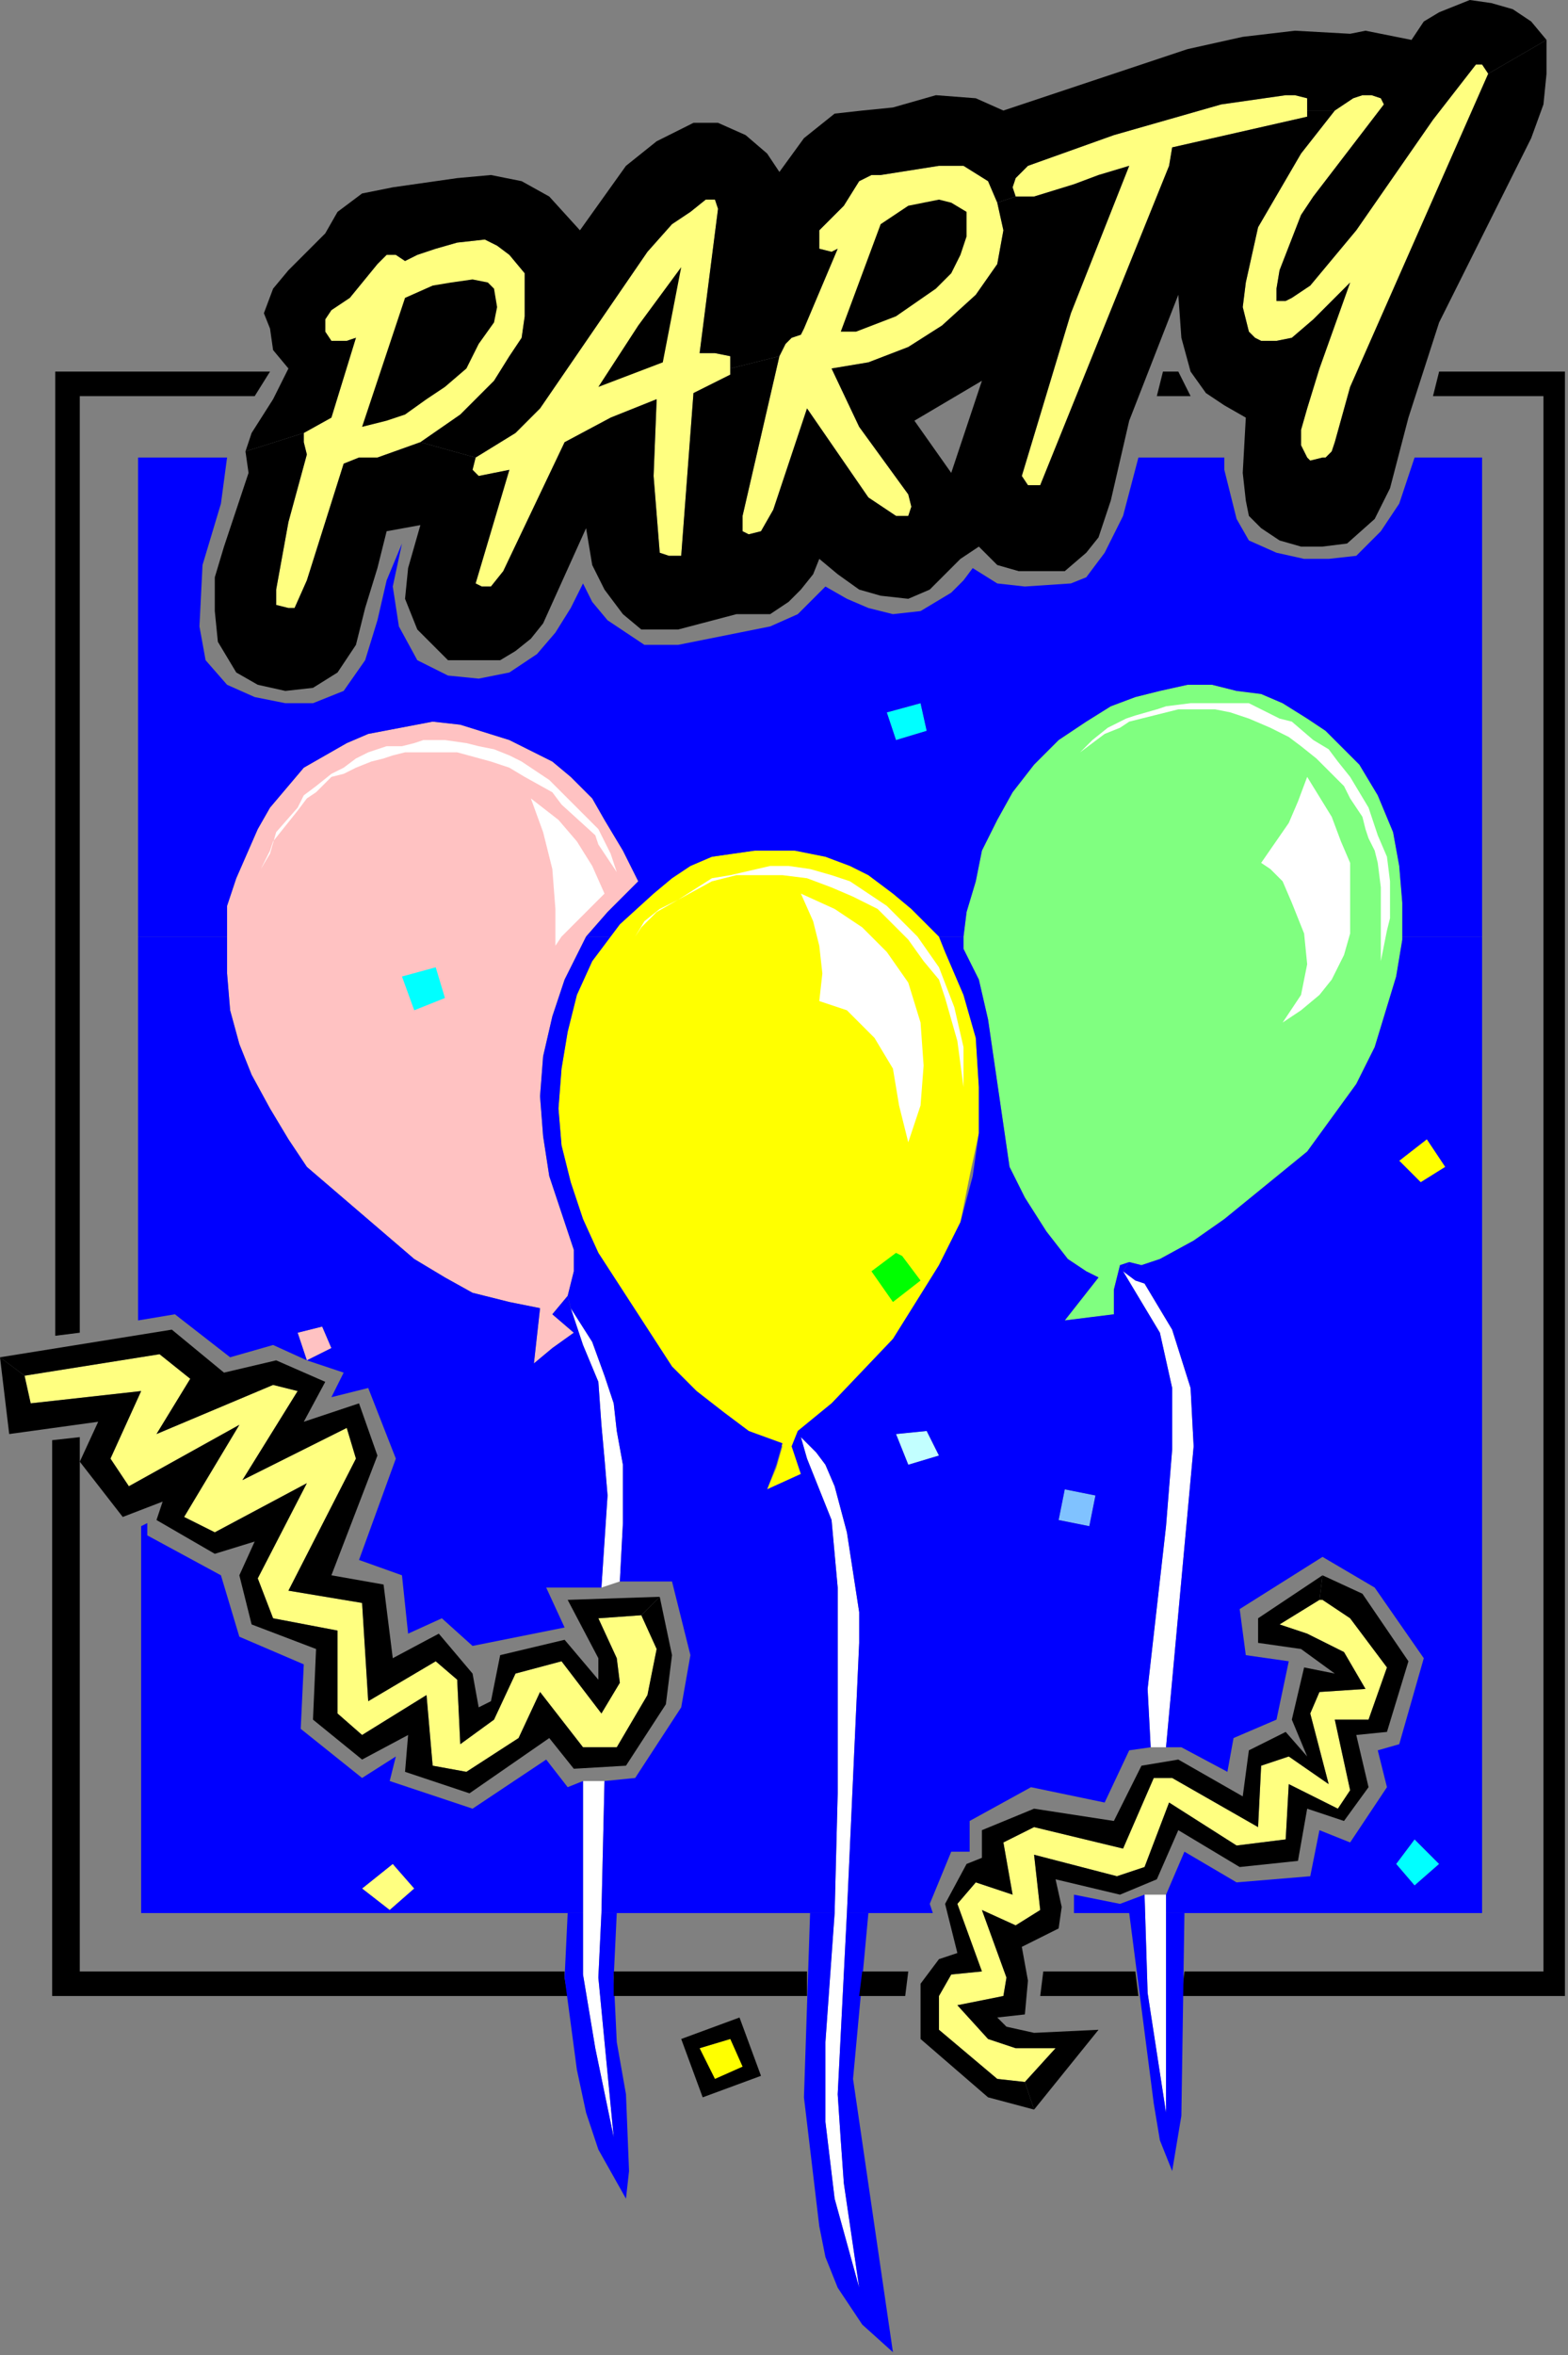
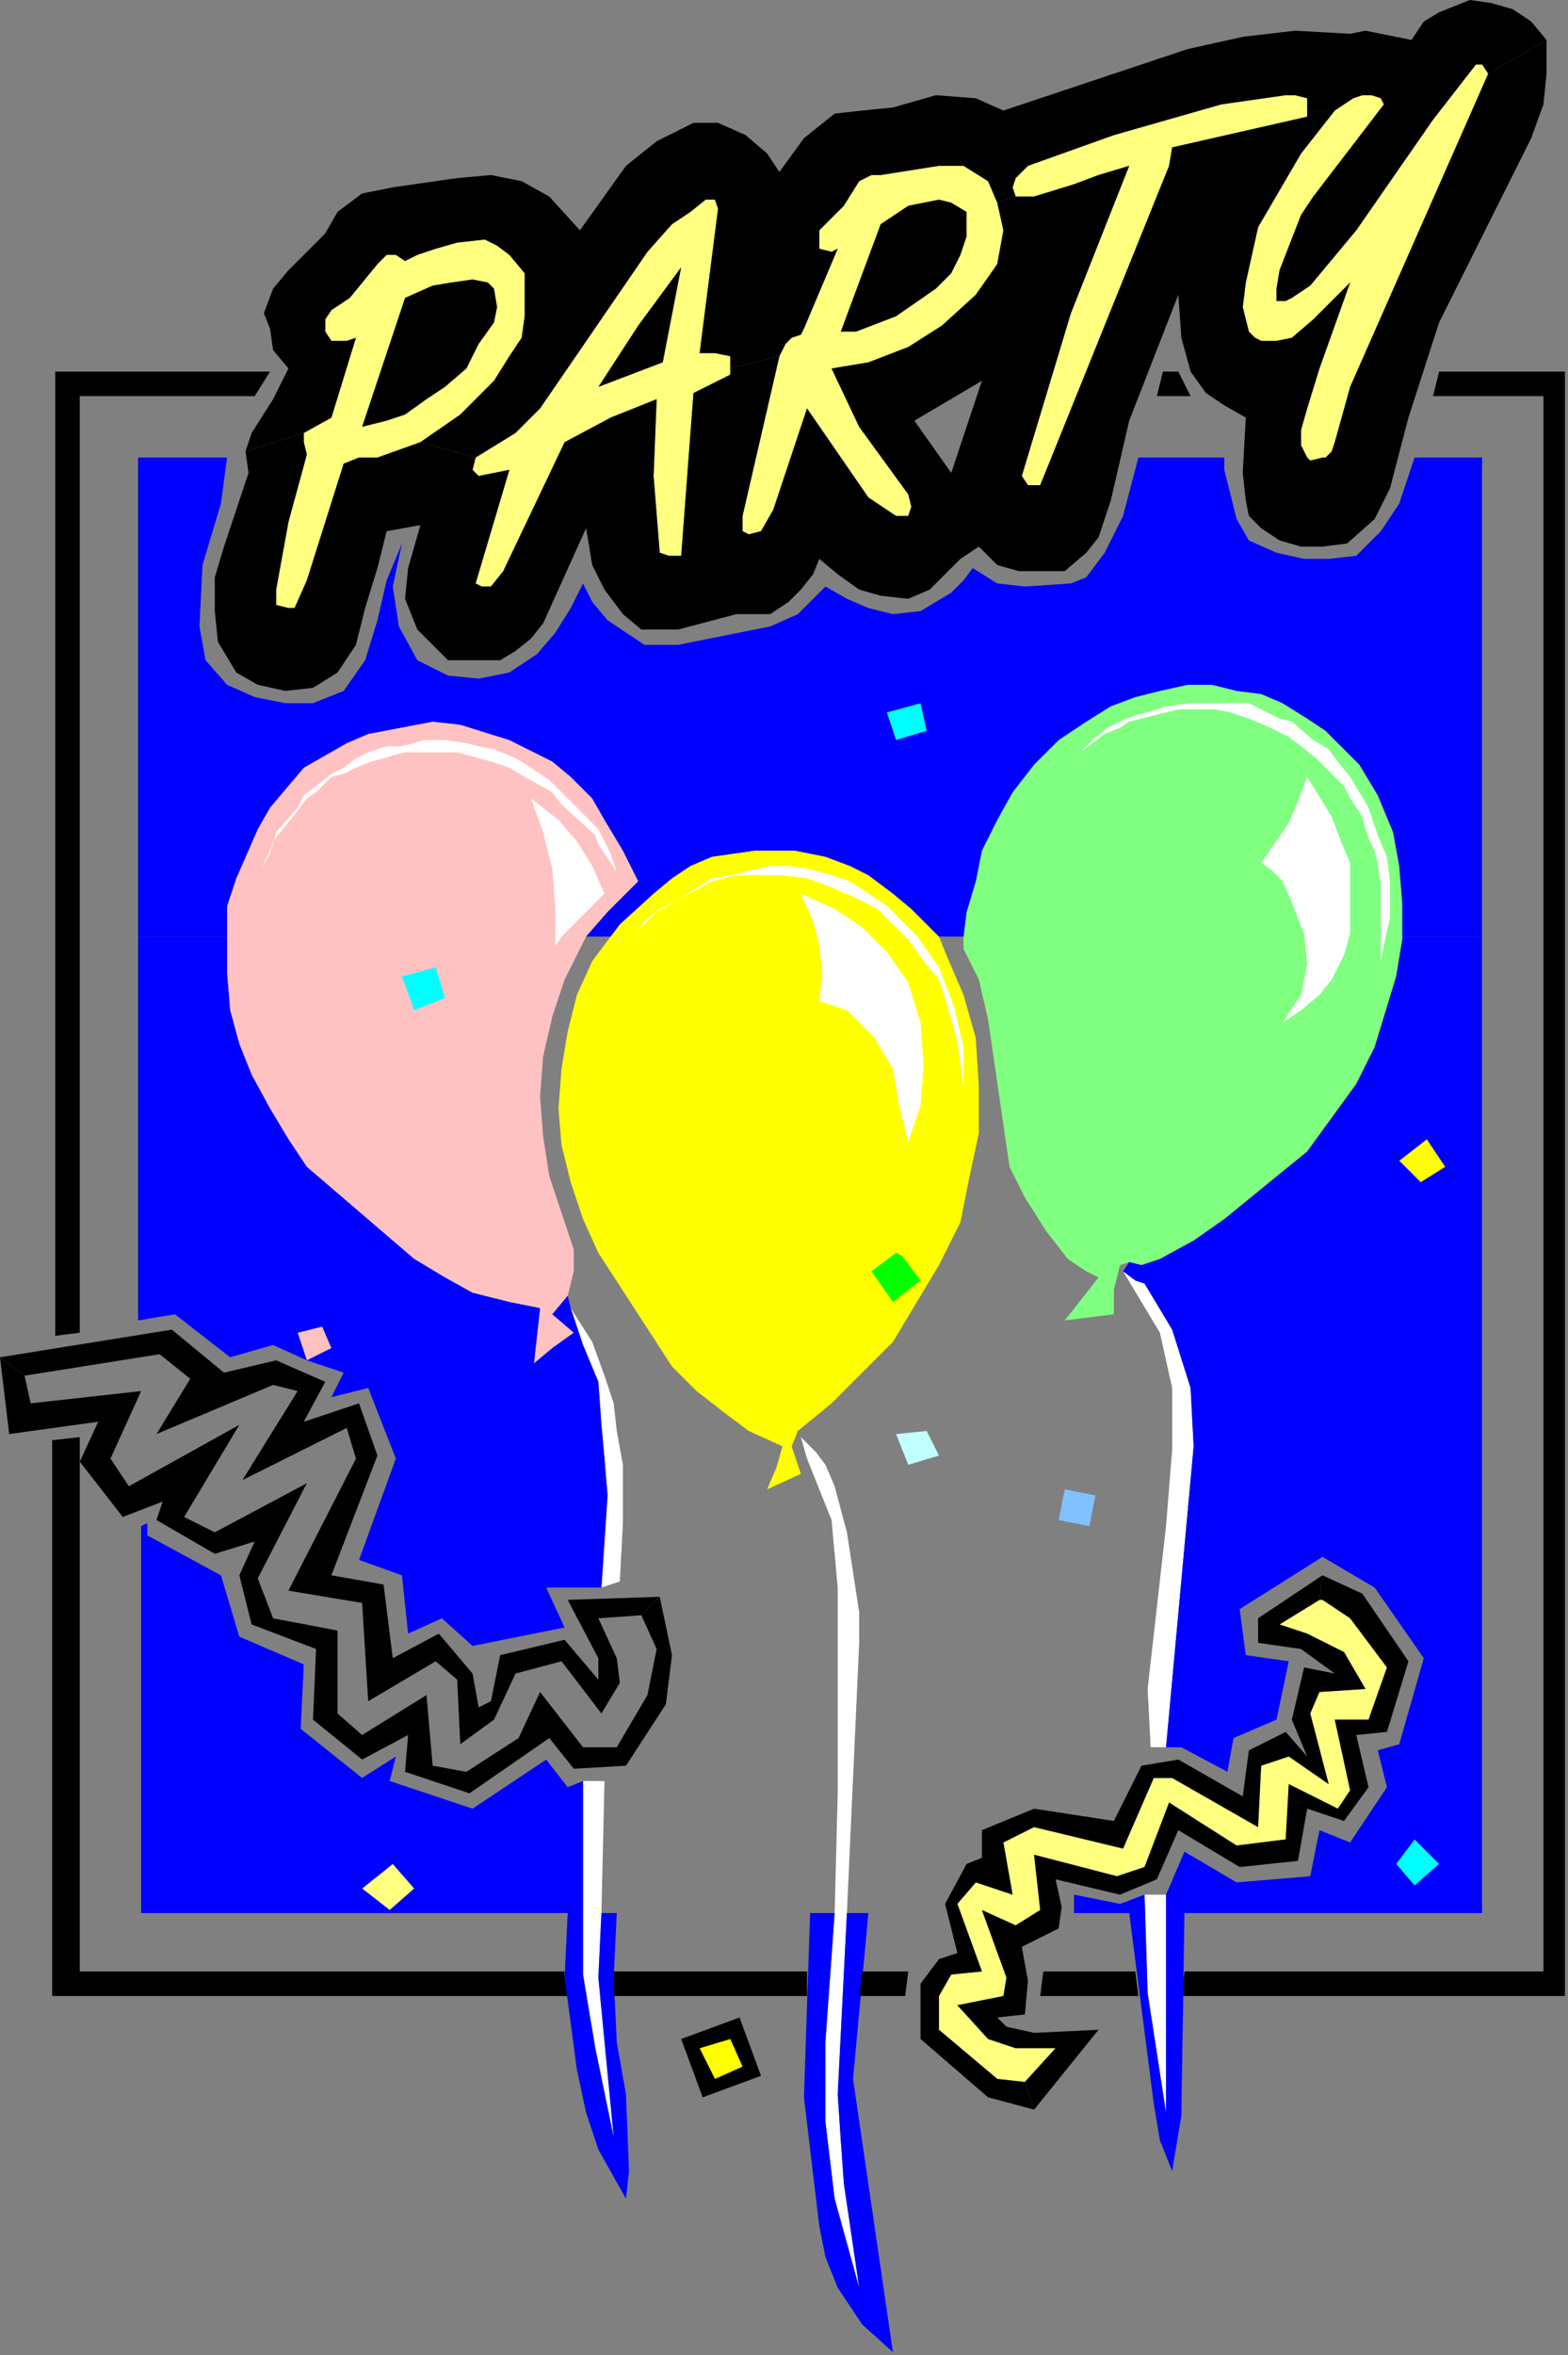
<svg xmlns="http://www.w3.org/2000/svg" xmlns:ns1="http://sodipodi.sourceforge.net/DTD/sodipodi-0.dtd" xmlns:ns2="http://www.inkscape.org/namespaces/inkscape" version="1.0" width="135.202mm" height="202.935mm" id="svg121" ns1:docname="SPCOC024.WMF">
  <rect width="100%" height="100%" fill="#808080" stroke="none" />
  <ns1:namedview pagecolor="#ffffff" bordercolor="#666666" borderopacity="1" objecttolerance="10" gridtolerance="10" guidetolerance="10" ns2:pageopacity="0" ns2:pageshadow="2" ns2:window-width="640" ns2:window-height="480" id="namedview123" />
  <defs id="defs3">
    <pattern id="WMFhbasepattern" patternUnits="userSpaceOnUse" width="6" height="6" x="0" y="0" />
  </defs>
  <path style="fill:none;stroke:none;" d="  M -1,770   L -1,770   L -1,770   L -1,770   z " id="path5" />
  <path style="fill:#ffffff;fill-rule:evenodd;fill-opacity:1;stroke:none;" d="  M 276,623   L 280,535   L 280,537   L 280,525   L 276,499   L 272,484   L 269,477   L 266,473   L 261,468   L 263,475   L 267,485   L 271,495   L 273,517   L 273,584   L 272,623   L 269,665   L 269,691   L 272,716   L 280,745   L 275,711   L 274,697   L 273,682   L 276,623  z " id="path7" />
  <path style="fill:#ffc2c2;fill-rule:evenodd;fill-opacity:1;stroke:none;" d="  M 191,305   L 198,297   L 208,287   L 203,277   L 197,267   L 193,260   L 186,253   L 180,248   L 172,244   L 166,241   L 150,236   L 141,235   L 120,239   L 113,242   L 106,246   L 99,250   L 88,263   L 84,270   L 77,286   L 74,295   L 74,305   L 74,317   L 75,329   L 78,340   L 82,350   L 88,361   L 94,371   L 100,380   L 135,410   L 145,416   L 154,421   L 166,424   L 176,426   L 174,444   L 180,439   L 187,434   L 180,428   L 185,422   L 187,414   L 187,407   L 179,383   L 177,370   L 176,357   L 177,344   L 180,331   L 184,319   L 190,307   L 191,305  z " id="path9" />
  <path style="fill:#ffff00;fill-rule:evenodd;fill-opacity:1;stroke:none;" d="  M 306,305   L 303,302   L 297,296   L 291,291   L 283,285   L 277,282   L 269,279   L 259,277   L 246,277   L 239,278   L 232,279   L 225,282   L 219,286   L 213,291   L 202,301   L 199,305   L 193,313   L 188,324   L 185,336   L 183,348   L 182,361   L 183,373   L 186,385   L 190,397   L 195,408   L 219,445   L 227,453   L 236,460   L 244,466   L 255,471   L 253,478   L 250,485   L 261,480   L 258,471   L 260,466   L 271,457   L 291,437   L 306,412   L 313,398   L 316,383   L 319,369   L 319,354   L 318,338   L 314,324   L 308,310   L 306,305  z " id="path11" />
  <path style="fill:#80ff80;fill-rule:evenodd;fill-opacity:1;stroke:none;" d="  M 457,305   L 457,294   L 456,282   L 454,271   L 449,259   L 443,249   L 438,244   L 432,238   L 426,234   L 418,229   L 411,226   L 403,225   L 395,223   L 387,223   L 378,225   L 370,227   L 362,230   L 354,235   L 345,241   L 337,249   L 330,258   L 325,267   L 320,277   L 318,287   L 315,297   L 314,305   L 314,309   L 319,319   L 322,332   L 329,380   L 334,390   L 341,401   L 348,410   L 354,414   L 358,416   L 347,430   L 355,429   L 363,428   L 363,420   L 365,412   L 368,411   L 372,412   L 378,410   L 389,404   L 399,397   L 426,375   L 434,364   L 442,353   L 448,341   L 455,318   L 457,306   L 457,305  z " id="path13" />
-   <path style="fill:#ffff80;fill-rule:evenodd;fill-opacity:1;stroke:none;" d="  M 209,526   L 195,527   L 201,540   L 202,548   L 196,558   L 183,541   L 168,545   L 161,560   L 150,568   L 149,547   L 142,541   L 120,554   L 118,522   L 94,518   L 116,475   L 113,465   L 79,482   L 97,453   L 89,451   L 51,467   L 62,449   L 52,441   L 8,448   L 10,457   L 46,453   L 36,475   L 42,484   L 78,464   L 60,494   L 70,499   L 100,483   L 84,514   L 89,527   L 110,531   L 110,558   L 118,565   L 139,552   L 141,575   L 152,577   L 169,566   L 176,551   L 190,569   L 201,569   L 211,552   L 214,537   L 209,526  z " id="path15" />
  <path style="fill:#ffff80;fill-rule:evenodd;fill-opacity:1;stroke:none;" d="  M 334,678   L 344,667   L 331,667   L 322,664   L 312,653   L 327,650   L 328,644   L 320,622   L 331,627   L 339,622   L 337,604   L 364,611   L 373,608   L 381,587   L 403,601   L 419,599   L 420,581   L 436,589   L 440,583   L 435,560   L 446,560   L 452,543   L 440,527   L 431,521   L 430,521   L 417,529   L 426,532   L 438,538   L 445,550   L 430,551   L 427,558   L 433,581   L 420,572   L 411,575   L 410,595   L 382,579   L 376,579   L 366,602   L 337,595   L 327,600   L 330,617   L 318,613   L 312,620   L 320,642   L 310,643   L 306,650   L 306,661   L 325,677   L 334,678  z " id="path17" />
  <path style="fill:#ffffff;fill-rule:evenodd;fill-opacity:1;stroke:none;" d="  M 380,569   L 389,471   L 388,452   L 382,433   L 373,418   L 370,417   L 366,414   L 378,434   L 382,452   L 382,472   L 380,497   L 374,550   L 375,569   L 380,569  z " id="path19" />
  <path style="fill:#ffff80;fill-rule:evenodd;fill-opacity:1;stroke:none;" d="  M 485,24   L 483,21   L 481,21   L 467,39   L 442,75   L 427,93   L 421,97   L 419,98   L 416,98   L 416,94   L 417,88   L 424,70   L 428,64   L 451,34   L 450,32   L 447,31   L 444,31   L 441,32   L 435,36   L 424,50   L 410,74   L 406,92   L 405,100   L 406,104   L 407,108   L 409,110   L 411,111   L 416,111   L 421,110   L 428,104   L 440,92   L 430,120   L 426,133   L 424,140   L 424,145   L 426,149   L 427,150   L 431,149   L 432,149   L 434,147   L 435,144   L 440,126   L 485,24  z " id="path21" />
  <path style="fill:#ffff80;fill-rule:evenodd;fill-opacity:1;stroke:none;" d="  M 426,36   L 426,32   L 422,31   L 419,31   L 398,34   L 363,44   L 335,54   L 331,58   L 330,61   L 331,64   L 334,64   L 337,64   L 350,60   L 358,57   L 368,54   L 349,102   L 333,155   L 335,158   L 339,158   L 381,54   L 382,48   L 426,38   L 426,36  z " id="path23" />
  <path style="fill:#ffff80;fill-rule:evenodd;fill-opacity:1;stroke:none;" d="  M 238,120   L 238,116   L 233,115   L 228,115   L 234,68   L 233,65   L 230,65   L 225,69   L 219,73   L 211,82   L 176,133   L 168,141   L 155,149   L 154,153   L 156,155   L 161,154   L 166,153   L 155,190   L 157,191   L 160,191   L 164,186   L 184,144   L 199,136   L 214,130   L 213,155   L 215,180   L 218,181   L 222,181   L 226,128   L 238,122   L 238,120  z " id="path25" />
  <path style="fill:#ffff80;fill-rule:evenodd;fill-opacity:1;stroke:none;" d="  M 137,144   L 150,135   L 161,124   L 166,116   L 170,110   L 171,103   L 171,96   L 171,89   L 166,83   L 162,80   L 158,78   L 149,79   L 142,81   L 136,83   L 132,85   L 129,83   L 126,83   L 123,86   L 114,97   L 108,101   L 106,104   L 106,108   L 108,111   L 113,111   L 116,110   L 108,136   L 99,141   L 99,144   L 100,148   L 94,170   L 90,192   L 90,197   L 94,198   L 96,198   L 100,189   L 112,151   L 117,149   L 123,149   L 137,144  z " id="path27" />
  <path style="fill:#ffff80;fill-rule:evenodd;fill-opacity:1;stroke:none;" d="  M 325,66   L 322,59   L 314,54   L 306,54   L 287,57   L 284,57   L 280,59   L 275,67   L 267,75   L 267,78   L 267,81   L 271,82   L 273,81   L 262,107   L 261,109   L 258,110   L 256,112   L 254,116   L 242,168   L 242,173   L 244,174   L 248,173   L 252,166   L 263,133   L 283,162   L 292,168   L 296,168   L 297,165   L 296,161   L 280,139   L 271,120   L 283,118   L 296,113   L 307,106   L 318,96   L 325,86   L 327,75   L 325,66  z " id="path29" />
  <path style="fill:#ffffff;fill-rule:evenodd;fill-opacity:1;stroke:none;" d="  M 190,580   L 190,643   L 194,667   L 200,696   L 195,644   L 196,623   L 197,580   L 190,580  z " id="path31" />
  <path style="fill:#ffffff;fill-rule:evenodd;fill-opacity:1;stroke:none;" d="  M 202,515   L 203,496   L 203,477   L 201,466   L 200,457   L 197,448   L 193,437   L 186,426   L 190,438   L 195,450   L 196,464   L 197,475   L 198,487   L 196,517   L 202,515  z " id="path33" />
  <path style="fill:#ffffff;fill-rule:evenodd;fill-opacity:1;stroke:none;" d="  M 373,617   L 374,649   L 380,688   L 380,617   L 373,617  z " id="path35" />
  <path style="fill:#ffff80;fill-rule:evenodd;fill-opacity:1;stroke:none;" d="  M 127,622   L 118,615   L 128,607   L 135,615   L 127,622  z " id="path37" />
  <path style="fill:#ffff00;fill-rule:evenodd;fill-opacity:1;stroke:none;" d="  M 471,380   L 463,385   L 456,378   L 465,371   L 471,380  z " id="path39" />
  <path style="fill:#00ffff;fill-rule:evenodd;fill-opacity:1;stroke:none;" d="  M 461,614   L 455,607   L 461,599   L 469,607   L 461,614  z " id="path41" />
  <path style="fill:#ffff00;fill-rule:evenodd;fill-opacity:1;stroke:none;" d="  M 238,664   L 228,667   L 233,678   L 243,674   L 238,664  z " id="path43" />
  <path style="fill:#00ffff;fill-rule:evenodd;fill-opacity:1;stroke:none;" d="  M 300,229   L 302,238   L 292,241   L 289,232   L 300,229  z " id="path45" />
  <path style="fill:#c2ffff;fill-rule:evenodd;fill-opacity:1;stroke:none;" d="  M 296,477   L 306,474   L 302,466   L 292,467   L 296,477  z " id="path47" />
  <path style="fill:#80c2ff;fill-rule:evenodd;fill-opacity:1;stroke:none;" d="  M 355,497   L 345,495   L 347,485   L 357,487   L 355,497  z " id="path49" />
  <path style="fill:#ffc2c2;fill-rule:evenodd;fill-opacity:1;stroke:none;" d="  M 100,443   L 108,439   L 105,432   L 97,434   L 100,443  z " id="path51" />
  <path style="fill:#000000;fill-rule:evenodd;fill-opacity:1;stroke:none;" d="  M 385,650   L 510,650   L 510,121   L 469,121   L 467,129   L 503,129   L 503,642   L 386,642   L 385,650  z " id="path53" />
  <path style="fill:#0000ff;fill-rule:evenodd;fill-opacity:1;stroke:none;" d="  M 45,305   L 74,305   L 74,295   L 77,286   L 84,270   L 88,263   L 99,250   L 106,246   L 113,242   L 120,239   L 141,235   L 150,236   L 166,241   L 172,244   L 180,248   L 186,253   L 193,260   L 197,267   L 203,277   L 208,287   L 198,297   L 191,305   L 199,305   L 202,301   L 213,291   L 219,286   L 225,282   L 232,279   L 239,278   L 246,277   L 259,277   L 269,279   L 277,282   L 283,285   L 291,291   L 297,296   L 303,302   L 306,305   L 314,305   L 315,297   L 318,287   L 320,277   L 325,267   L 330,258   L 337,249   L 345,241   L 354,235   L 362,230   L 370,227   L 378,225   L 387,223   L 395,223   L 403,225   L 411,226   L 418,229   L 426,234   L 432,238   L 438,244   L 443,249   L 449,259   L 454,271   L 456,282   L 457,294   L 457,305   L 483,305   L 483,149   L 461,149   L 456,164   L 450,173   L 442,181   L 433,182   L 425,182   L 416,180   L 407,176   L 403,169   L 401,161   L 399,153   L 399,149   L 371,149   L 366,168   L 360,180   L 354,188   L 349,190   L 334,191   L 325,190   L 317,185   L 314,189   L 310,193   L 300,199   L 300,229   L 302,238   L 292,241   L 289,232   L 300,229   L 300,199   L 291,200   L 283,198   L 276,195   L 269,191   L 260,200   L 251,204   L 221,210   L 210,210   L 204,206   L 198,202   L 193,196   L 190,190   L 186,198   L 181,206   L 175,213   L 166,219   L 156,221   L 146,220   L 136,215   L 130,204   L 128,191   L 131,177   L 126,189   L 123,202   L 119,215   L 112,225   L 102,229   L 93,229   L 83,227   L 74,223   L 67,215   L 65,204   L 66,184   L 72,164   L 74,149   L 45,149   L 45,305  z " id="path55" />
  <path style="fill:#0000ff;fill-rule:evenodd;fill-opacity:1;stroke:none;" d="  M 366,414   L 370,417   L 373,418   L 382,433   L 388,452   L 389,471   L 380,569   L 385,569   L 400,577   L 402,566   L 416,560   L 420,541   L 406,539   L 404,524   L 431,507   L 448,517   L 464,540   L 456,568   L 449,570   L 452,582   L 440,600   L 430,596   L 427,611   L 403,613   L 386,603   L 380,617   L 380,623   L 461,623   L 461,614   L 455,607   L 461,599   L 469,607   L 461,614   L 461,623   L 483,623   L 483,380   L 471,380   L 463,385   L 456,378   L 465,371   L 471,380   L 483,380   L 483,305   L 457,305   L 457,306   L 455,318   L 448,341   L 442,353   L 434,364   L 426,375   L 399,397   L 389,404   L 378,410   L 372,412   L 368,411   L 366,414  z " id="path57" />
  <path style="fill:#000000;fill-rule:evenodd;fill-opacity:1;stroke:none;" d="  M 504,13   L 485,24   L 440,126   L 435,144   L 434,147   L 432,149   L 431,149   L 427,150   L 426,149   L 424,145   L 424,140   L 426,133   L 430,120   L 440,92   L 428,104   L 421,110   L 416,111   L 411,111   L 409,110   L 407,108   L 406,104   L 405,100   L 406,92   L 410,74   L 424,50   L 435,36   L 426,36   L 426,38   L 382,48   L 381,54   L 339,158   L 335,158   L 333,155   L 349,102   L 368,54   L 358,57   L 350,60   L 337,64   L 334,64   L 331,64   L 325,66   L 327,75   L 325,86   L 318,96   L 307,106   L 296,113   L 283,118   L 271,120   L 280,139   L 296,161   L 297,165   L 296,168   L 292,168   L 283,162   L 263,133   L 252,166   L 248,173   L 244,174   L 242,173   L 242,168   L 254,116   L 238,120   L 238,122   L 226,128   L 222,181   L 218,181   L 215,180   L 213,155   L 214,130   L 199,136   L 184,144   L 164,186   L 160,191   L 157,191   L 155,190   L 166,153   L 161,154   L 156,155   L 154,153   L 155,149   L 137,144   L 123,149   L 117,149   L 112,151   L 100,189   L 96,198   L 94,198   L 90,197   L 90,192   L 94,170   L 100,148   L 99,144   L 99,141   L 80,147   L 81,154   L 73,178   L 70,188   L 70,199   L 71,209   L 77,219   L 84,223   L 93,225   L 102,224   L 110,219   L 116,210   L 119,198   L 123,185   L 126,173   L 137,171   L 133,185   L 132,195   L 136,205   L 141,210   L 146,215   L 152,215   L 157,215   L 163,215   L 168,212   L 173,208   L 177,203   L 191,172   L 193,184   L 197,192   L 203,200   L 209,205   L 221,205   L 240,200   L 251,200   L 257,196   L 261,192   L 265,187   L 267,182   L 273,187   L 280,192   L 287,194   L 296,195   L 303,192   L 313,182   L 319,178   L 310,154   L 298,137   L 320,124   L 310,154   L 319,178   L 325,184   L 332,186   L 347,186   L 354,180   L 358,175   L 362,163   L 368,137   L 384,96   L 385,110   L 388,121   L 393,128   L 399,132   L 406,136   L 405,154   L 406,163   L 407,168   L 411,172   L 417,176   L 424,178   L 431,178   L 439,177   L 448,169   L 453,159   L 459,136   L 469,105   L 499,45   L 503,34   L 504,24   L 504,13  z " id="path59" />
  <path style="fill:#000000;fill-rule:evenodd;fill-opacity:1;stroke:none;" d="  M 504,13   L 499,7   L 493,3   L 486,1   L 479,0   L 474,2   L 469,4   L 464,7   L 460,13   L 445,10   L 440,11   L 422,10   L 405,12   L 387,16   L 327,36   L 318,32   L 305,31   L 291,35   L 281,36   L 272,37   L 262,45   L 254,56   L 250,50   L 243,44   L 234,40   L 226,40   L 214,46   L 204,54   L 189,75   L 179,64   L 170,59   L 160,57   L 149,58   L 128,61   L 118,63   L 110,69   L 106,76   L 94,88   L 89,94   L 86,102   L 88,107   L 89,114   L 94,120   L 89,130   L 82,141   L 80,147   L 99,141   L 108,136   L 116,110   L 113,111   L 108,111   L 106,108   L 106,104   L 108,101   L 114,97   L 123,86   L 126,83   L 129,83   L 132,85   L 136,83   L 142,81   L 149,79   L 158,78   L 162,80   L 166,83   L 171,89   L 171,96   L 171,103   L 170,110   L 166,116   L 161,124   L 150,135   L 137,144   L 155,149   L 168,141   L 176,133   L 211,82   L 219,73   L 225,69   L 230,65   L 233,65   L 234,68   L 228,115   L 233,115   L 238,116   L 238,120   L 254,116   L 256,112   L 258,110   L 261,109   L 262,107   L 273,81   L 271,82   L 267,81   L 267,78   L 267,75   L 275,67   L 280,59   L 284,57   L 287,57   L 306,54   L 314,54   L 322,59   L 325,66   L 331,64   L 330,61   L 331,58   L 335,54   L 363,44   L 398,34   L 419,31   L 422,31   L 426,32   L 426,36   L 435,36   L 441,32   L 444,31   L 447,31   L 450,32   L 451,34   L 428,64   L 424,70   L 417,88   L 416,94   L 416,98   L 419,98   L 421,97   L 427,93   L 442,75   L 467,39   L 481,21   L 483,21   L 485,24   L 504,13  z " id="path61" />
  <path style="fill:#000000;fill-rule:evenodd;fill-opacity:1;stroke:none;" d="  M 83,129   L 88,121   L 18,121   L 18,435   L 26,434   L 26,129   L 83,129  z " id="path63" />
  <path style="fill:#000000;fill-rule:evenodd;fill-opacity:1;stroke:none;" d="  M 215,520   L 209,526   L 214,537   L 211,552   L 201,569   L 190,569   L 176,551   L 169,566   L 152,577   L 141,575   L 139,552   L 118,565   L 110,558   L 110,531   L 89,527   L 84,514   L 100,483   L 70,499   L 60,494   L 78,464   L 42,484   L 36,475   L 46,453   L 10,457   L 8,448   L 0,442   L 3,467   L 32,463   L 26,476   L 40,494   L 53,489   L 51,495   L 70,506   L 83,502   L 78,513   L 82,529   L 103,537   L 102,560   L 118,573   L 133,565   L 132,577   L 153,584   L 179,566   L 187,576   L 204,575   L 217,555   L 219,539   L 215,520  z " id="path65" />
  <path style="fill:#000000;fill-rule:evenodd;fill-opacity:1;stroke:none;" d="  M 215,520   L 185,521   L 195,540   L 195,547   L 184,534   L 163,539   L 160,554   L 156,556   L 154,545   L 143,532   L 128,540   L 125,516   L 108,513   L 123,474   L 117,457   L 99,463   L 106,450   L 90,443   L 73,447   L 56,433   L 0,442   L 8,448   L 52,441   L 62,449   L 51,467   L 89,451   L 97,453   L 79,482   L 113,465   L 116,475   L 94,518   L 118,522   L 120,554   L 142,541   L 149,547   L 150,568   L 161,560   L 168,545   L 183,541   L 196,558   L 202,548   L 201,540   L 195,527   L 209,526   L 215,520  z " id="path67" />
  <path style="fill:#000000;fill-rule:evenodd;fill-opacity:1;stroke:none;" d="  M 184,644   L 184,642   L 26,642   L 26,468   L 17,469   L 17,650   L 185,650   L 184,644  z " id="path69" />
  <path style="fill:#000000;fill-rule:evenodd;fill-opacity:1;stroke:none;" d="  M 431,513   L 430,521   L 431,521   L 440,527   L 452,543   L 446,560   L 435,560   L 440,583   L 436,589   L 420,581   L 419,599   L 403,601   L 381,587   L 373,608   L 364,611   L 337,604   L 339,622   L 331,627   L 320,622   L 328,644   L 327,650   L 312,653   L 322,664   L 331,667   L 344,667   L 334,678   L 337,687   L 358,661   L 337,662   L 328,660   L 325,657   L 334,656   L 335,645   L 333,634   L 345,628   L 346,621   L 344,612   L 365,617   L 377,612   L 384,596   L 404,608   L 423,606   L 426,589   L 438,593   L 446,582   L 442,565   L 452,564   L 459,541   L 444,519   L 431,513  z " id="path71" />
  <path style="fill:#000000;fill-rule:evenodd;fill-opacity:1;stroke:none;" d="  M 431,513   L 410,527   L 410,535   L 424,537   L 435,545   L 425,543   L 421,560   L 426,572   L 419,564   L 407,570   L 405,585   L 384,573   L 372,575   L 363,593   L 337,589   L 320,596   L 320,605   L 315,607   L 308,620   L 312,636   L 306,638   L 300,646   L 300,664   L 322,683   L 337,687   L 334,678   L 325,677   L 306,661   L 306,650   L 310,643   L 320,642   L 312,620   L 318,613   L 330,617   L 327,600   L 337,595   L 366,602   L 376,579   L 382,579   L 410,595   L 411,575   L 420,572   L 433,581   L 427,558   L 430,551   L 445,550   L 438,538   L 426,532   L 417,529   L 430,521   L 431,513  z " id="path73" />
  <path style="fill:#0000ff;fill-rule:evenodd;fill-opacity:1;stroke:none;" d="  M 283,623   L 276,623   L 273,682   L 274,697   L 275,711   L 280,745   L 272,716   L 269,691   L 269,665   L 272,623   L 264,623   L 262,683   L 267,725   L 269,735   L 273,745   L 281,757   L 291,766   L 278,677   L 283,623  z " id="path75" />
  <path style="fill:#ffffff;fill-rule:evenodd;fill-opacity:1;stroke:none;" d="  M 139,241   L 138,241   L 135,242   L 131,243   L 126,243   L 123,244   L 120,245   L 116,247   L 112,250   L 108,252   L 103,256   L 99,259   L 97,263   L 90,271   L 88,278   L 85,283   L 88,277   L 89,274   L 93,269   L 97,264   L 100,260   L 103,258   L 108,253   L 112,252   L 116,250   L 121,248   L 125,247   L 128,246   L 132,245   L 149,245   L 160,248   L 163,249   L 166,250   L 171,253   L 180,258   L 183,262   L 194,272   L 195,275   L 201,284   L 199,278   L 197,274   L 195,270   L 190,265   L 185,260   L 179,254   L 173,250   L 170,248   L 166,246   L 161,244   L 156,243   L 152,242   L 145,241   L 139,241  z " id="path77" />
  <path style="fill:#ffffff;fill-rule:evenodd;fill-opacity:1;stroke:none;" d="  M 393,229   L 388,229   L 380,230   L 377,231   L 370,233   L 367,234   L 361,237   L 356,241   L 352,245   L 356,242   L 360,239   L 365,237   L 368,235   L 376,233   L 380,232   L 384,231   L 396,231   L 401,232   L 407,234   L 414,237   L 420,240   L 424,243   L 429,247   L 438,256   L 440,260   L 444,266   L 445,270   L 446,273   L 448,277   L 449,281   L 450,289   L 450,313   L 452,303   L 453,299   L 453,287   L 452,279   L 449,272   L 446,263   L 440,253   L 436,248   L 433,244   L 428,241   L 421,235   L 417,234   L 415,233   L 411,231   L 407,229   L 403,229   L 393,229  z " id="path79" />
  <path style="fill:#ffffff;fill-rule:evenodd;fill-opacity:1;stroke:none;" d="  M 221,293   L 232,287   L 240,285   L 255,285   L 263,286   L 271,289   L 278,292   L 286,296   L 291,301   L 296,306   L 301,313   L 306,319   L 308,325   L 312,339   L 314,354   L 314,341   L 311,328   L 306,315   L 299,305   L 289,295   L 283,291   L 277,287   L 271,285   L 264,283   L 257,282   L 251,282   L 238,285   L 232,286   L 221,293  z " id="path81" />
  <path style="fill:#0000ff;fill-rule:evenodd;fill-opacity:1;stroke:none;" d="  M 184,644   L 188,674   L 191,688   L 195,700   L 204,716   L 205,707   L 204,682   L 201,665   L 200,644   L 201,623   L 196,623   L 195,644   L 200,696   L 194,667   L 190,643   L 190,623   L 185,623   L 184,644  z " id="path83" />
  <path style="fill:#0000ff;fill-rule:evenodd;fill-opacity:1;stroke:none;" d="  M 386,623   L 380,623   L 380,688   L 374,649   L 373,617   L 365,620   L 350,617   L 350,623   L 368,623   L 376,685   L 378,697   L 382,707   L 385,689   L 386,623  z " id="path85" />
  <path style="fill:#ffffff;fill-rule:evenodd;fill-opacity:1;stroke:none;" d="  M 281,302   L 272,296   L 261,291   L 265,300   L 267,308   L 268,317   L 267,326   L 276,329   L 285,338   L 291,348   L 293,360   L 296,372   L 300,360   L 301,347   L 300,333   L 296,320   L 289,310   L 281,302  z " id="path87" />
  <path style="fill:#ffffff;fill-rule:evenodd;fill-opacity:1;stroke:none;" d="  M 434,266   L 426,253   L 423,261   L 420,268   L 411,281   L 414,283   L 418,287   L 421,294   L 425,304   L 426,314   L 424,324   L 418,333   L 424,329   L 430,324   L 434,319   L 438,311   L 440,304   L 440,288   L 440,281   L 437,274   L 434,266  z " id="path89" />
  <path style="fill:#000000;fill-rule:evenodd;fill-opacity:1;stroke:none;" d="  M 200,644   L 200,642   L 263,642   L 263,650   L 200,650   L 200,644  z " id="path91" />
  <path style="fill:#ffffff;fill-rule:evenodd;fill-opacity:1;stroke:none;" d="  M 182,267   L 173,260   L 177,271   L 180,283   L 181,296   L 181,308   L 183,305   L 185,303   L 189,299   L 197,291   L 193,282   L 188,274   L 182,267  z " id="path93" />
  <path style="fill:#000000;fill-rule:evenodd;fill-opacity:1;stroke:none;" d="  M 154,91   L 147,92   L 141,93   L 132,97   L 118,139   L 126,137   L 132,135   L 139,130   L 145,126   L 152,120   L 156,112   L 161,105   L 162,100   L 161,94   L 159,92   L 154,91  z " id="path95" />
  <path style="fill:#000000;fill-rule:evenodd;fill-opacity:1;stroke:none;" d="  M 306,65   L 296,67   L 287,73   L 274,108   L 279,108   L 292,103   L 305,94   L 310,89   L 313,83   L 315,77   L 315,69   L 310,66   L 306,65  z " id="path97" />
  <path style="fill:#000000;fill-rule:evenodd;fill-opacity:1;stroke:none;" d="  M 216,118   L 222,87   L 208,106   L 195,126   L 216,118  z " id="path99" />
  <path style="fill:#000000;fill-rule:evenodd;fill-opacity:1;stroke:none;" d="  M 371,650   L 370,642   L 340,642   L 339,650   L 371,650  z " id="path101" />
  <path style="fill:#000000;fill-rule:evenodd;fill-opacity:1;stroke:none;" d="  M 228,667   L 238,664   L 241,657   L 222,664   L 229,683   L 248,676   L 241,657   L 238,664   L 242,673   L 233,677   L 228,667  z " id="path103" />
  <path style="fill:#00ff00;fill-rule:evenodd;fill-opacity:1;stroke:none;" d="  M 294,409   L 292,408   L 284,414   L 291,424   L 300,417   L 294,409  z " id="path105" />
  <path style="fill:#000000;fill-rule:evenodd;fill-opacity:1;stroke:none;" d="  M 281,642   L 296,642   L 295,650   L 280,650   L 281,642  z " id="path107" />
  <path style="fill:#ffffff;fill-rule:evenodd;fill-opacity:1;stroke:none;" d="  M 221,293   L 215,296   L 210,300   L 207,305   L 209,302   L 214,297   L 221,293  z " id="path109" />
  <path style="fill:#00ffff;fill-rule:evenodd;fill-opacity:1;stroke:none;" d="  M 142,315   L 131,318   L 135,329   L 145,325   L 142,315  z " id="path111" />
  <path style="fill:#000000;fill-rule:evenodd;fill-opacity:1;stroke:none;" d="  M 384,121   L 379,121   L 377,129   L 388,129   L 384,121  z " id="path113" />
  <path style="fill:#0000ff;fill-rule:evenodd;fill-opacity:1;stroke:none;" d="  M 185,422   L 180,428   L 187,434   L 180,439   L 174,444   L 176,426   L 166,424   L 154,421   L 145,416   L 135,410   L 100,380   L 94,371   L 88,361   L 82,350   L 78,340   L 75,329   L 74,317   L 74,305   L 45,305   L 45,430   L 57,428   L 75,442   L 89,438   L 100,443   L 97,434   L 105,432   L 108,439   L 100,443   L 112,447   L 108,455   L 120,452   L 129,475   L 117,508   L 131,513   L 133,532   L 144,527   L 154,536   L 184,530   L 178,517   L 196,517   L 198,487   L 197,475   L 196,464   L 195,450   L 190,438   L 186,426   L 185,422  z " id="path115" />
-   <path style="fill:#0000ff;fill-rule:evenodd;fill-opacity:1;stroke:none;" d="  M 196,623   L 272,623   L 273,584   L 273,517   L 271,495   L 267,485   L 263,475   L 261,468   L 266,473   L 269,477   L 296,477   L 292,467   L 302,466   L 306,474   L 296,477   L 269,477   L 272,484   L 276,499   L 280,525   L 280,537   L 280,535   L 276,623   L 304,623   L 303,620   L 310,603   L 316,603   L 316,593   L 336,582   L 360,587   L 368,570   L 375,569   L 374,550   L 380,497   L 355,497   L 345,495   L 347,485   L 357,487   L 355,497   L 380,497   L 382,472   L 382,452   L 378,434   L 366,414   L 368,411   L 365,412   L 363,420   L 363,428   L 355,429   L 347,430   L 358,416   L 354,414   L 348,410   L 341,401   L 334,390   L 329,380   L 322,332   L 319,319   L 314,309   L 314,305   L 306,305   L 308,310   L 314,324   L 318,338   L 319,354   L 319,369   L 317,383   L 313,398   L 306,412   L 291,436   L 271,457   L 260,466   L 258,471   L 261,480   L 250,485   L 253,477   L 255,470   L 244,466   L 236,460   L 227,453   L 219,445   L 195,408   L 190,397   L 186,385   L 183,373   L 182,361   L 183,348   L 185,336   L 188,324   L 193,313   L 199,305   L 191,305   L 190,307   L 184,319   L 180,331   L 177,344   L 176,357   L 177,370   L 179,383   L 187,407   L 187,414   L 185,422   L 186,426   L 193,437   L 197,448   L 200,457   L 201,466   L 203,477   L 203,496   L 202,515   L 219,515   L 225,539   L 222,556   L 207,579   L 197,580   L 196,623  z " id="path117" />
  <path style="fill:#0000ff;fill-rule:evenodd;fill-opacity:1;stroke:none;" d="  M 185,623   L 190,623   L 190,580   L 185,582   L 178,573   L 154,589   L 127,580   L 129,572   L 118,579   L 98,563   L 99,542   L 78,533   L 72,513   L 48,500   L 48,496   L 46,497   L 46,623   L 127,623   L 127,622   L 118,615   L 128,607   L 135,615   L 127,622   L 127,623   L 185,623  z " id="path119" />
</svg>